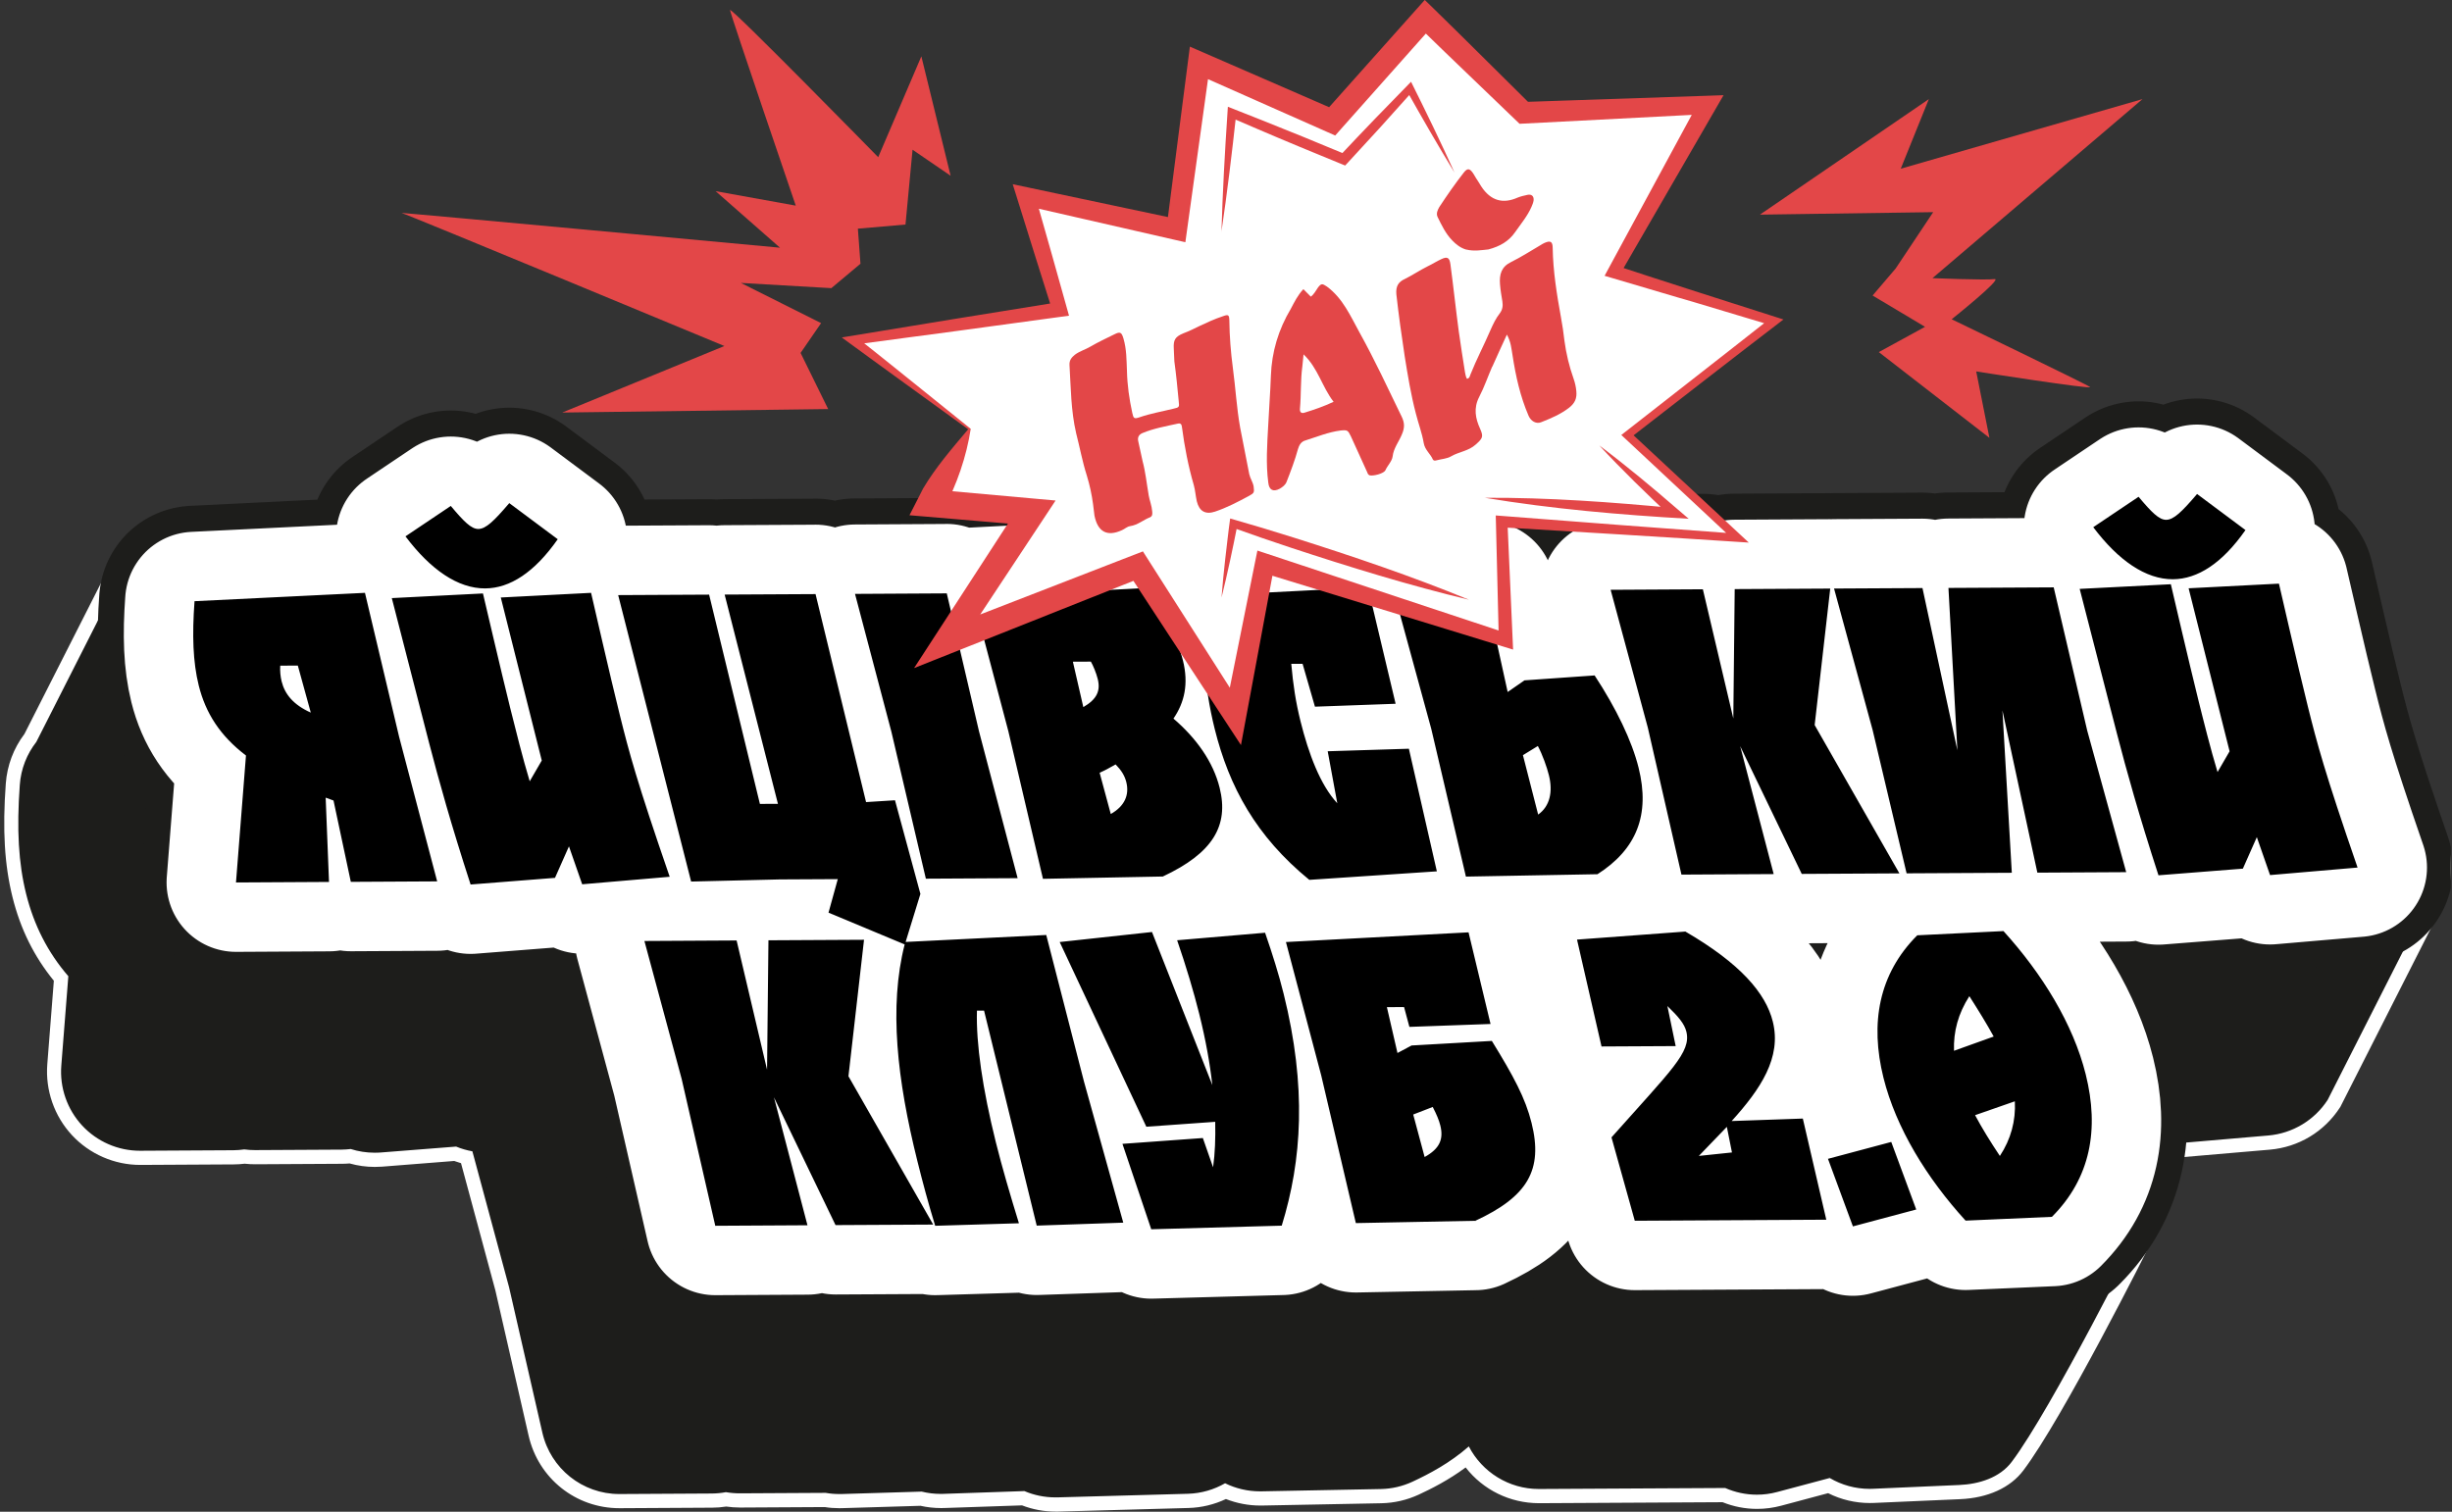
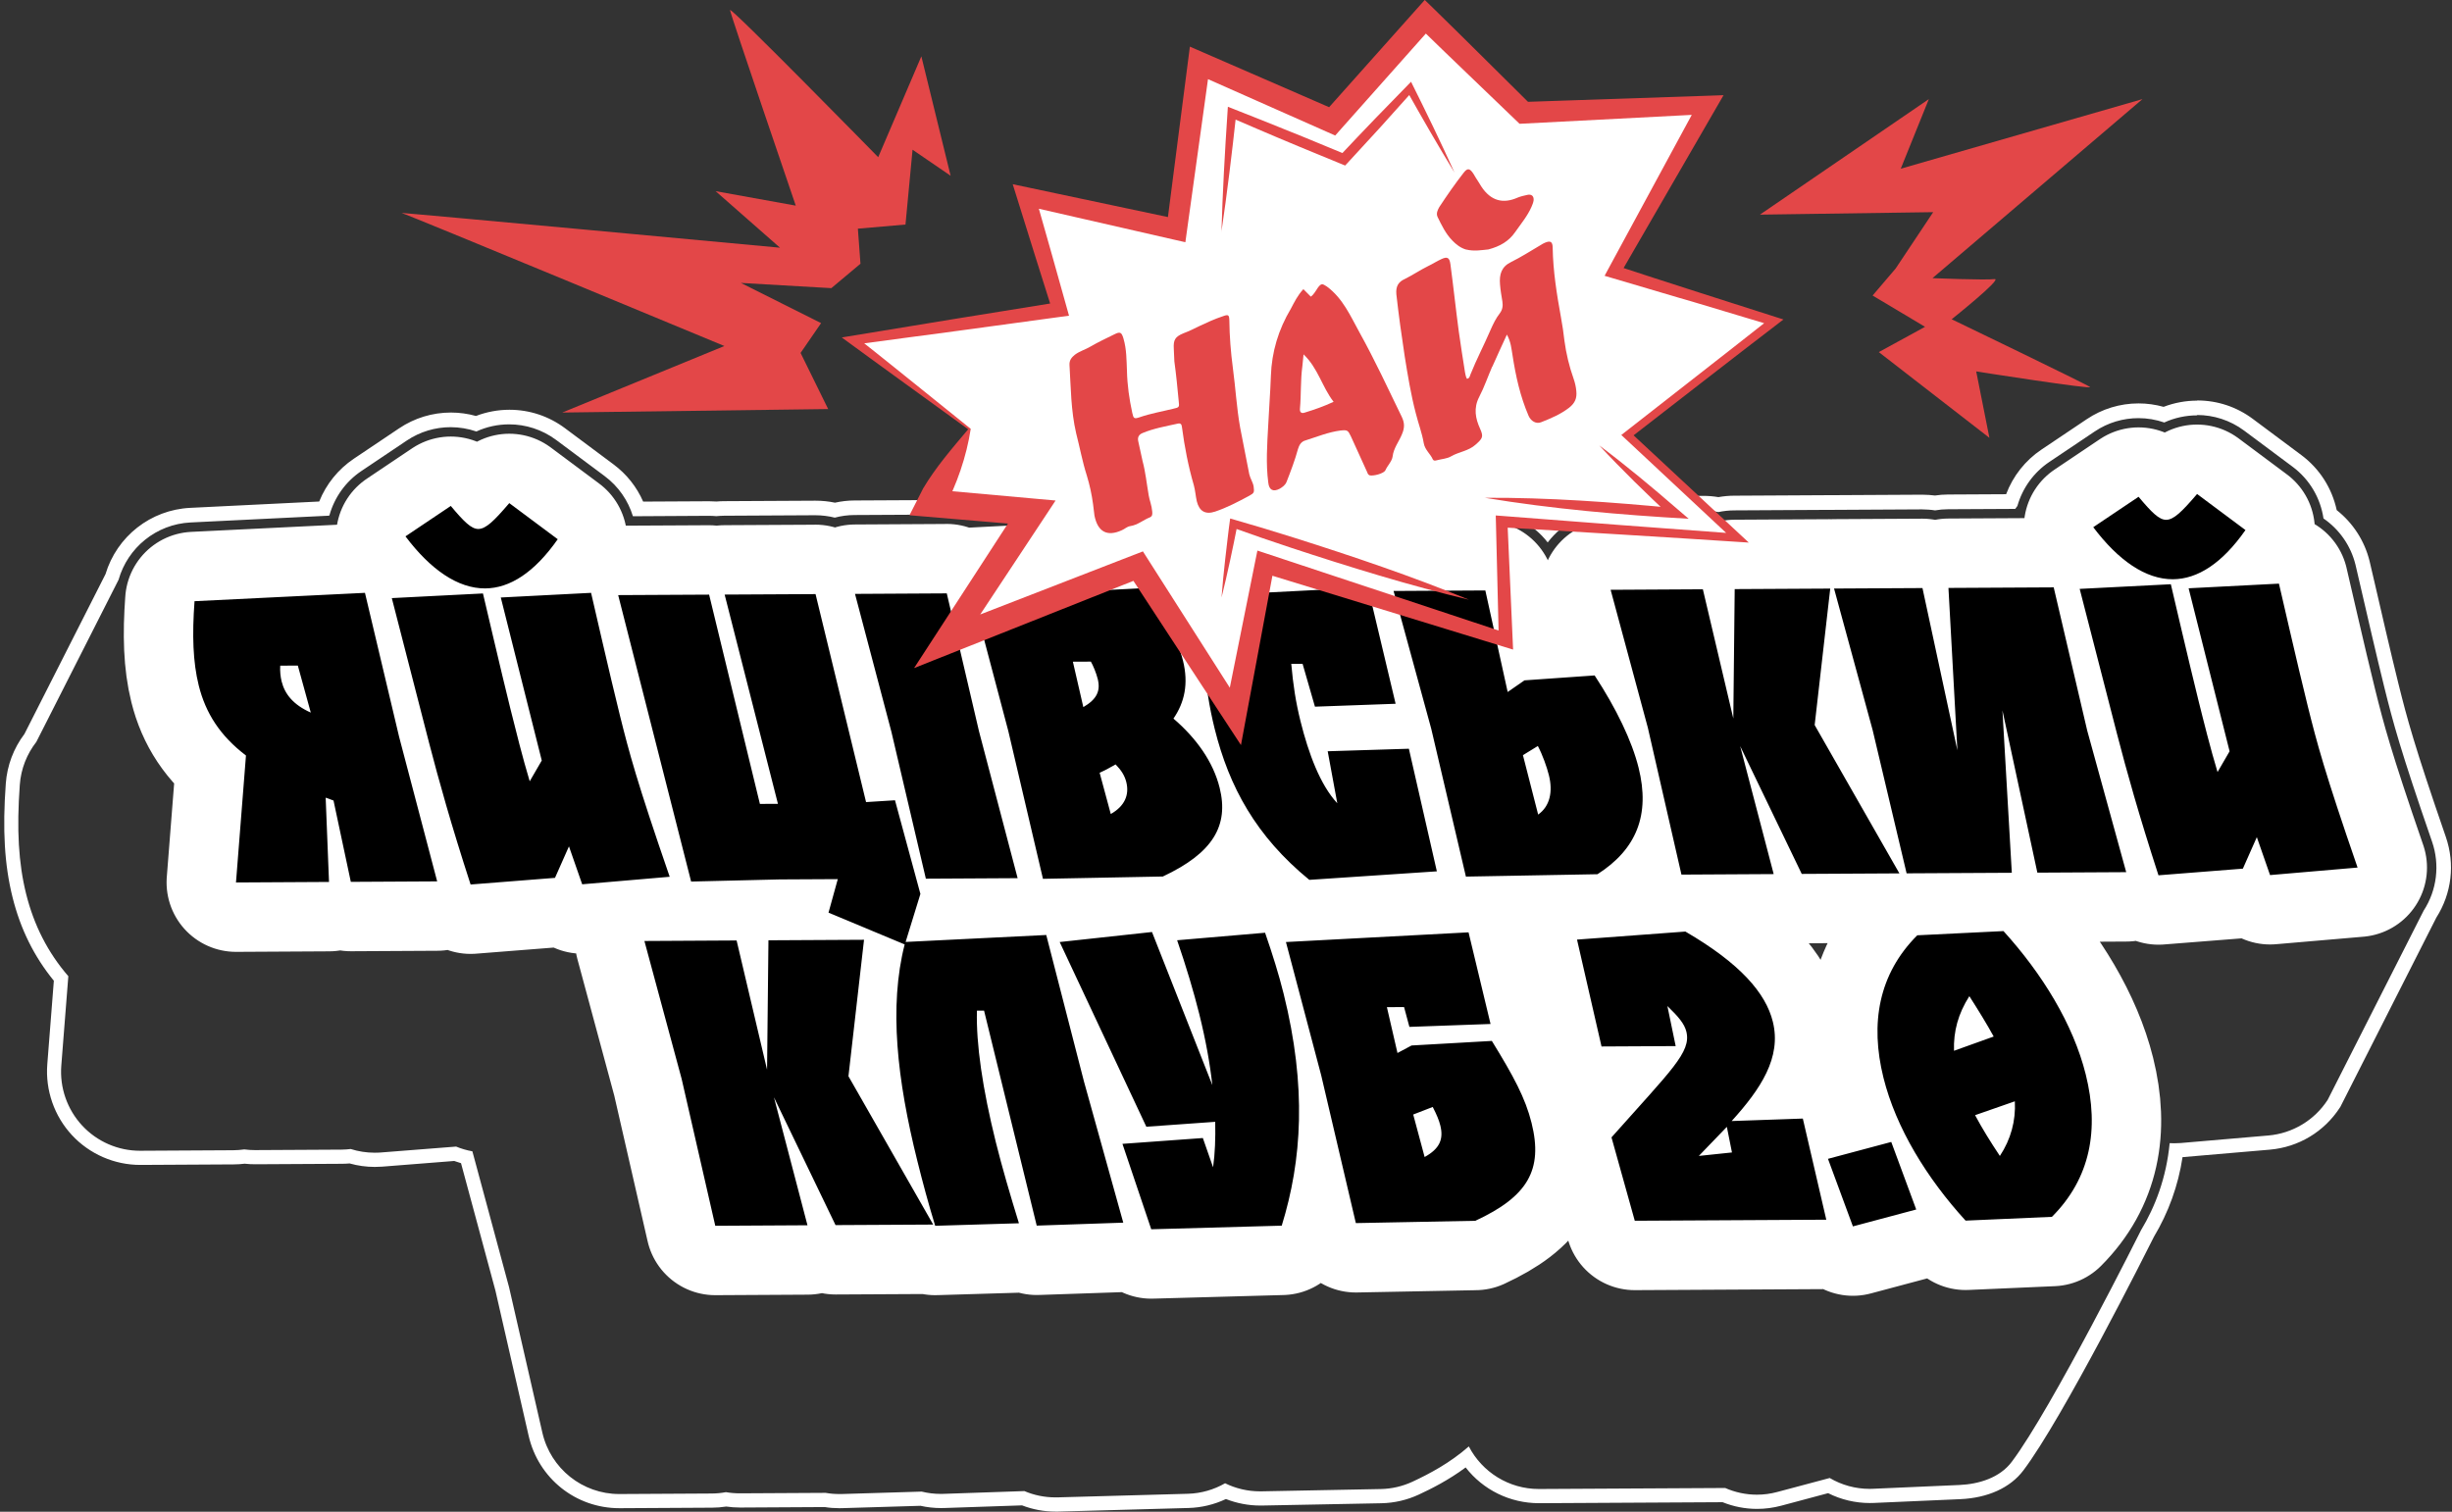
<svg xmlns="http://www.w3.org/2000/svg" width="467" height="288" viewBox="0 0 467 288" fill="none">
  <rect x="0" y="0" width="467" height="288" fill="#333333" stroke="none" />
  <g clip-path="url(#clip0_3145_67684)">
-     <path d="M200.992 286.634C198.878 286.634 196.813 286.229 194.855 285.442L179.716 285.956C179.526 285.956 179.344 285.964 179.162 285.964C177.89 285.964 176.635 285.815 175.404 285.525L160.314 285.98C160.149 285.98 159.976 285.98 159.81 285.98C158.918 285.98 158.026 285.906 157.151 285.757L140.937 285.848C139.988 285.848 139.112 285.773 138.261 285.641C137.386 285.79 136.486 285.873 135.585 285.873L117.935 285.972C110.253 285.972 103.687 280.733 101.969 273.225L95.626 245.514L88.87 220.484C88.118 220.31 87.383 220.078 86.656 219.797L72.623 220.898C72.194 220.931 71.764 220.948 71.343 220.948C69.749 220.948 68.18 220.716 66.668 220.269C66.131 220.327 65.586 220.352 65.049 220.36L48.605 220.451C47.878 220.451 47.192 220.41 46.523 220.327C45.838 220.418 45.144 220.467 44.45 220.467L26.643 220.567C22.108 220.567 17.731 218.655 14.642 215.327C11.528 211.975 9.95 207.431 10.305 202.862L11.594 186.399C7.753 181.822 5.143 176.649 3.64 170.598C2.145 164.597 1.765 158.05 2.401 149.368C2.641 146.156 3.797 143.11 5.754 140.561L21.307 109.894C23.265 103.19 29.244 98.464 36.224 98.124L61.696 96.875C62.852 93.481 65.091 90.543 68.072 88.54L76.703 82.746C79.412 80.925 82.559 79.965 85.814 79.965C87.457 79.965 89.084 80.213 90.654 80.693C92.644 79.865 94.808 79.427 96.964 79.427C100.507 79.427 103.885 80.552 106.735 82.671L115.961 89.549C118.505 91.445 120.413 93.986 121.511 96.933L135.024 96.858C135.478 96.858 135.957 96.875 136.411 96.916C136.899 96.866 137.394 96.841 137.89 96.841L155.21 96.75C156.515 96.75 157.762 96.891 158.968 97.164C160.19 96.866 161.454 96.717 162.718 96.709L180.286 96.61C181.871 96.61 183.432 96.833 184.944 97.288L216.925 95.641C217.205 95.625 217.486 95.617 217.767 95.617C220.46 95.617 223.119 96.287 225.498 97.562C226.547 97.297 227.629 97.131 228.719 97.073L259.659 95.492C259.94 95.476 260.229 95.468 260.51 95.468C262.096 95.468 263.665 95.699 265.177 96.146L282.868 96.047C287.419 96.047 291.665 97.893 294.745 101.154C297.826 97.859 302.154 95.939 306.647 95.914L324.215 95.815C325.273 95.815 326.272 95.906 327.247 96.08C328.238 95.89 329.262 95.79 330.278 95.782L348.482 95.683H348.878H349.2L366.05 95.592C367.016 95.608 367.801 95.658 368.527 95.765C369.337 95.633 370.171 95.567 370.997 95.567L383.039 95.501C384.154 91.942 386.451 88.862 389.548 86.785L398.179 80.991C400.888 79.17 404.035 78.21 407.289 78.21C408.933 78.21 410.56 78.458 412.129 78.938C414.12 78.111 416.292 77.672 418.439 77.672C421.983 77.672 425.361 78.797 428.21 80.916L437.436 87.795C440.781 90.286 443.011 93.878 443.763 97.967C446.827 100.235 449 103.488 449.925 107.204C450.007 107.527 450.329 108.918 450.792 110.946L450.817 111.061C451.948 115.961 454.046 125.066 455.409 130.554C457.102 137.366 458.448 142.423 464.478 159.888C466.13 164.68 465.51 169.87 462.776 174.141L444.498 210.187L444.457 210.245C441.682 214.525 437.189 217.223 432.117 217.653L415.45 219.085C415.119 219.11 414.781 219.135 414.442 219.135C413.723 224.805 411.89 230.127 408.974 234.985C407.991 236.947 391.753 269.335 384.22 279.309C381.197 283.307 376.044 284.11 373.235 284.234L356.791 284.954C356.551 284.962 356.312 284.971 356.072 284.971C353.363 284.971 350.687 284.292 348.3 283.001L338.843 285.525C337.464 285.898 336.035 286.08 334.614 286.08C332.434 286.08 330.311 285.649 328.304 284.805L293.077 284.995C287.502 284.995 282.398 282.198 279.391 277.604C275.856 280.426 272.164 282.289 269.587 283.489C267.514 284.449 265.309 284.962 263.029 285.004L240.274 285.442H239.969C237.706 285.442 235.451 284.971 233.394 284.068C231.205 285.202 228.769 285.84 226.299 285.906L201.446 286.593C201.298 286.593 201.149 286.593 200.992 286.593V286.634Z" fill="#1D1D1B" />
    <path d="M418.456 79.062C421.578 79.062 424.725 80.039 427.409 82.034L436.635 88.912C439.947 91.379 441.962 94.963 442.524 98.77C445.473 100.798 447.694 103.869 448.611 107.552C448.694 107.875 449.016 109.257 449.478 111.277C450.618 116.201 452.724 125.372 454.104 130.91C455.805 137.747 457.151 142.829 463.206 160.36C464.717 164.746 464.131 169.588 461.603 173.479L443.325 209.525C440.806 213.415 436.627 215.923 432.01 216.321L415.342 217.753C414.929 217.786 414.516 217.802 414.111 217.802C413.814 217.802 413.525 217.794 413.227 217.777C412.591 224.383 410.477 229.879 407.776 234.356C407.776 234.356 390.745 268.433 383.13 278.514C380.867 281.511 376.927 282.736 373.177 282.901L356.733 283.621C356.51 283.63 356.295 283.638 356.072 283.638C353.379 283.638 350.761 282.91 348.481 281.569L338.487 284.234C337.199 284.582 335.894 284.747 334.614 284.747C332.508 284.747 330.459 284.3 328.576 283.472L293.151 283.663H293.069C287.386 283.663 282.29 280.46 279.746 275.551C276.145 278.721 272.156 280.815 269 282.281C267.109 283.158 265.061 283.63 262.988 283.671L240.233 284.11C240.142 284.11 240.051 284.11 239.96 284.11C237.614 284.11 235.343 283.563 233.328 282.57C231.213 283.787 228.793 284.499 226.249 284.573L201.397 285.26C201.256 285.26 201.116 285.26 200.984 285.26C198.919 285.26 196.928 284.838 195.103 284.06L179.666 284.59C179.492 284.59 179.327 284.598 179.162 284.598C177.923 284.598 176.709 284.449 175.544 284.159L160.273 284.623C160.116 284.623 159.959 284.623 159.81 284.623C158.943 284.623 158.092 284.548 157.258 284.399L140.929 284.49C140.02 284.49 139.128 284.416 138.253 284.267C137.377 284.433 136.485 284.515 135.577 284.524L118.017 284.623H117.934C110.939 284.623 104.868 279.781 103.299 272.936L96.955 245.224L89.968 219.334C88.902 219.143 87.862 218.837 86.871 218.431L72.524 219.557C72.127 219.59 71.739 219.598 71.351 219.598C69.782 219.598 68.254 219.358 66.8 218.895C66.222 218.969 65.635 219.002 65.049 219.011L48.604 219.102H48.588C47.886 219.102 47.2 219.06 46.523 218.969C45.837 219.069 45.144 219.118 44.45 219.127L26.733 219.226H26.651C22.48 219.226 18.49 217.488 15.649 214.425C12.791 211.338 11.346 207.199 11.676 203.003L13.014 185.977C9.124 181.474 6.473 176.293 4.978 170.3C3.524 164.44 3.152 158.034 3.772 149.508C3.995 146.429 5.135 143.623 6.919 141.339L22.587 110.441C24.313 104.349 29.756 99.854 36.298 99.531L62.67 98.24C62.67 98.24 62.728 98.166 62.753 98.133C63.719 94.706 65.867 91.718 68.84 89.723L77.471 83.929C80.023 82.216 82.939 81.38 85.822 81.38C87.49 81.38 89.15 81.661 90.728 82.199C92.694 81.297 94.824 80.842 96.972 80.842C100.094 80.842 103.241 81.819 105.925 83.813L115.151 90.692C117.819 92.678 119.636 95.385 120.544 98.348L134.949 98.265C134.949 98.265 134.999 98.265 135.032 98.265C135.486 98.265 135.973 98.29 136.436 98.331C136.923 98.282 137.419 98.257 137.914 98.249L155.234 98.157C155.234 98.157 155.251 98.157 155.259 98.157C156.531 98.157 157.795 98.315 158.992 98.613C160.206 98.29 161.462 98.124 162.742 98.116L180.219 98.025H180.302C181.855 98.025 183.366 98.265 184.795 98.712L217.015 97.048C217.271 97.032 217.527 97.032 217.792 97.032C220.468 97.032 223.069 97.752 225.341 99.076C226.448 98.754 227.612 98.546 228.81 98.489L259.75 96.908C260.014 96.891 260.27 96.891 260.526 96.891C262.071 96.891 263.574 97.131 265.003 97.578C265.11 97.578 265.218 97.578 265.325 97.578L282.802 97.487H282.885C287.659 97.487 291.995 99.738 294.77 103.339C294.778 103.322 294.795 103.306 294.803 103.298C297.628 99.581 302.014 97.388 306.672 97.363L324.24 97.264C324.24 97.264 324.281 97.264 324.306 97.264C325.314 97.264 326.313 97.363 327.271 97.553C328.254 97.346 329.262 97.239 330.302 97.231L348.506 97.131C348.63 97.131 348.746 97.131 348.87 97.131C348.985 97.131 349.109 97.131 349.225 97.131L366.066 97.04C366.908 97.057 367.734 97.098 368.544 97.231C369.353 97.09 370.179 97.015 371.013 97.015L383.815 96.949C383.948 96.759 384.088 96.568 384.228 96.386C385.195 92.976 387.342 89.996 390.307 88.002L398.939 82.208C401.491 80.486 404.406 79.658 407.289 79.658C408.957 79.658 410.617 79.94 412.203 80.486C414.169 79.584 416.308 79.129 418.447 79.129M418.456 76.323C416.284 76.323 414.103 76.728 412.071 77.506C410.518 77.076 408.916 76.852 407.297 76.852C403.77 76.852 400.359 77.895 397.427 79.865L388.796 85.659C385.723 87.72 383.378 90.7 382.081 94.151L371.005 94.209C370.179 94.209 369.353 94.276 368.535 94.4C367.809 94.309 367.032 94.251 366.115 94.243H366.091H366.066L349.225 94.334C349.101 94.334 348.985 94.334 348.87 94.334C348.754 94.334 348.638 94.334 348.523 94.334L330.311 94.433C329.295 94.433 328.279 94.532 327.279 94.706C326.313 94.54 325.322 94.466 324.331 94.466H324.256L306.688 94.565C302.278 94.59 298.008 96.303 294.786 99.25C291.557 96.328 287.37 94.698 282.918 94.698H282.835L265.416 94.789C263.838 94.342 262.211 94.11 260.567 94.11C260.262 94.11 259.956 94.11 259.651 94.135L228.711 95.716C227.711 95.766 226.712 95.906 225.737 96.121C223.284 94.896 220.575 94.259 217.833 94.259C217.527 94.259 217.222 94.259 216.916 94.284L185.167 95.923C183.597 95.484 181.987 95.252 180.351 95.252H180.269L162.775 95.343C161.511 95.343 160.256 95.492 159.025 95.765C157.82 95.509 156.572 95.385 155.309 95.385H155.267L137.947 95.476C137.46 95.476 136.964 95.501 136.469 95.542C136.014 95.509 135.535 95.492 135.081 95.492H134.99L122.494 95.558C121.263 92.744 119.339 90.319 116.836 88.457L107.61 81.579C104.521 79.278 100.862 78.061 97.03 78.061C94.858 78.061 92.677 78.466 90.653 79.245C89.101 78.814 87.498 78.591 85.879 78.591C82.353 78.591 78.941 79.633 76.009 81.603L67.378 87.397C64.413 89.392 62.117 92.239 60.795 95.542L36.215 96.75C28.699 97.123 22.257 102.18 20.093 109.381L4.656 139.824C2.583 142.564 1.36 145.817 1.104 149.26C0.46 158.092 0.856 164.771 2.384 170.921C3.896 176.988 6.473 182.203 10.256 186.838L9.008 202.746C8.62 207.696 10.33 212.613 13.7 216.246C17.045 219.855 21.786 221.924 26.7 221.924H26.783L44.516 221.825C45.21 221.825 45.904 221.775 46.589 221.693C47.25 221.767 47.944 221.8 48.637 221.8L65.107 221.709C65.602 221.709 66.098 221.684 66.585 221.643C68.146 222.082 69.757 222.305 71.392 222.305C71.855 222.305 72.317 222.288 72.78 222.255L86.507 221.171C86.937 221.328 87.366 221.469 87.804 221.593L94.354 245.853L100.68 273.515C102.539 281.643 109.65 287.321 117.976 287.321H118.058L135.635 287.222C136.535 287.222 137.427 287.147 138.311 287.007C139.153 287.131 140.029 287.189 140.954 287.197L157.084 287.106C158.001 287.255 158.926 287.321 159.851 287.321C160.033 287.321 160.215 287.321 160.405 287.313L175.313 286.866C176.585 287.147 177.89 287.296 179.203 287.296C179.402 287.296 179.6 287.296 179.798 287.288L194.657 286.783C196.697 287.57 198.836 287.967 201.025 287.967C201.19 287.967 201.355 287.967 201.529 287.967L226.373 287.28C228.835 287.214 231.263 286.626 233.485 285.575C235.549 286.386 237.78 286.816 240.01 286.816C240.117 286.816 240.224 286.816 240.332 286.816L263.087 286.378C265.556 286.328 267.951 285.773 270.198 284.739C272.569 283.638 275.864 281.991 279.143 279.557C282.463 283.828 287.576 286.369 293.118 286.369H293.201L328.08 286.179C330.178 287.023 332.392 287.454 334.655 287.454C336.2 287.454 337.736 287.247 339.231 286.849L348.176 284.457C350.637 285.691 353.354 286.336 356.113 286.336C356.369 286.336 356.634 286.336 356.898 286.32L373.342 285.6C378.595 285.368 382.866 283.431 385.352 280.137C392.909 270.138 409.023 238.031 410.213 235.648C413.013 230.963 414.855 225.864 415.681 220.443L432.282 219.019C437.775 218.547 442.648 215.617 445.654 210.99L445.737 210.866L445.803 210.734L464.015 174.811C466.947 170.201 467.608 164.606 465.824 159.433C459.811 142.018 458.473 136.985 456.788 130.215C455.425 124.743 453.327 115.647 452.204 110.763L452.171 110.631C451.642 108.338 451.37 107.18 451.295 106.865C450.337 103.016 448.14 99.623 445.043 97.181C444.134 92.976 441.772 89.276 438.295 86.686L429.069 79.807C425.988 77.506 422.321 76.29 418.489 76.29L418.456 76.323Z" fill="white" />
    <path d="M96.988 95.856C94.081 99.258 92.537 100.765 91.099 100.773C89.745 100.773 88.357 99.366 85.855 96.386L77.224 102.18C82.006 108.529 87.218 112.121 92.404 112.096C97.112 112.071 101.795 109.05 106.223 102.726L96.997 95.848L96.988 95.856ZM217.8 112.046L185.282 113.718L192.039 139.27L198.638 167.42L221.467 166.981C230.99 162.52 234.088 157.305 232.287 150.071C231.056 145.121 227.86 140.644 223.491 136.894C225.605 133.815 226.398 130.264 225.308 125.861C224.193 121.375 221.244 116.276 217.792 112.038L217.8 112.046ZM260.526 111.897L229.586 113.478C228.76 122.062 229.281 130.57 231.337 138.823C234.096 149.914 239.233 159.333 249.368 167.619L273.659 165.996L268.331 142.638L252.87 143.118L254.695 153.026C251.424 149.5 249.219 143.532 247.691 137.399C246.774 133.699 246.287 130.479 245.932 126.465H248.087L250.441 134.626L265.804 134.072L260.534 111.897H260.526ZM69.509 112.94L37.049 114.53C36.579 120.986 36.736 126.109 37.85 130.587C39.164 135.859 41.914 140.172 46.845 143.93L44.945 168.115L62.662 168.016L62.026 151.958L63.521 152.505L66.817 167.999L83.261 167.908L76.018 140.387L69.509 112.94ZM434.041 111.186L416.837 112.071L424.642 143.127L422.346 147.083C420.991 142.597 419.678 137.333 418.662 133.244C416.886 126.093 413.698 112.328 413.451 111.301L396.089 112.187L403.192 139.783C405.067 147.017 407.347 155.195 411.097 166.749L427.169 165.483L429.829 159.482L432.348 166.708L449.016 165.276C442.722 147.042 441.277 141.538 439.534 134.543C437.593 126.755 434.314 112.286 434.041 111.186ZM112.582 112.94L95.378 113.826L103.183 144.881L100.887 148.838C99.532 144.352 98.227 139.088 97.203 134.999C95.427 127.847 92.239 114.083 91.983 113.056L74.622 113.942L81.725 141.538C83.608 148.772 85.879 156.949 89.629 168.504L105.702 167.238L108.362 161.237L110.881 168.463L127.549 167.031C121.255 148.797 119.809 143.292 118.067 136.298C116.126 128.509 112.847 114.041 112.574 112.94H112.582ZM391.133 111.897L371.096 112.005L372.797 142.936L366.148 112.03L349.307 112.121L356.658 139.088L363.125 166.377L383.163 166.269L381.379 135.338L388.028 166.245L404.951 166.153L397.526 139.187L391.142 111.897H391.133ZM348.589 112.129L330.385 112.228L330.121 136.878L324.322 112.262L306.754 112.361L313.841 138.624L320.242 166.617L337.81 166.518L331.426 142.142L343.154 166.485L361.754 166.385L345.615 138.127L348.581 112.129M282.893 112.485L265.416 112.584L272.593 138.847L279.193 166.998L304.252 166.543C311.702 161.775 314.312 155.228 312.082 146.264C310.81 141.149 307.828 134.949 303.707 128.675L290.351 129.61L287.146 131.829L282.893 112.485ZM180.318 113.04L162.841 113.139L169.771 139.402L176.337 167.395L193.814 167.296L186.455 139.303L180.318 113.031V113.04ZM155.333 113.18L138.013 113.271L148.164 153.134L144.728 153.15L135.056 113.28L117.736 113.371L131.629 167.941L148.47 167.536L159.562 167.478L157.795 173.868L172.298 179.918C169.284 191.804 170.853 205.652 174.718 221.179C175.718 225.194 176.808 229.274 178.113 233.52L194.062 233.04C192.394 227.619 190.866 222.429 189.652 217.554C187.149 207.489 185.877 198.831 186.067 192.532H187.422L197.449 233.487L213.934 232.924L206.451 206.041L199.266 178.122L172.48 179.446L175.297 170.3L170.457 152.455L164.947 152.803L155.325 113.172L155.333 113.18ZM219.419 177.551L201.826 179.463L218.328 214.649L231.445 213.713C231.511 216.859 231.412 219.698 231.04 222.38L229.091 216.801L213.778 217.91L219.262 234.183L244.115 233.496C247.964 221.03 248.897 207.092 244.478 189.321C243.561 185.629 242.355 181.772 240.943 177.692L224.193 179.124C225.927 184.156 227.331 188.874 228.413 193.195C229.644 198.144 230.445 202.63 230.899 206.719L219.41 177.568L219.419 177.551ZM279.705 177.617L244.916 179.463L251.631 204.857L258.23 233.007L280.985 232.569C290.946 227.95 293.928 222.893 291.697 213.929C290.525 209.211 288.286 205.047 284.132 198.302L268.843 199.171L266.159 200.603L264.144 191.87L267.415 191.854L268.43 195.628L283.884 195.073L279.696 177.617H279.705ZM320.994 177.468L300.353 178.999L305.02 199.361L319.144 199.287L317.566 191.655C319.672 193.691 320.804 195.024 321.176 196.522C322.15 200.454 318.285 203.864 306.92 216.677L311.355 232.56L347.829 232.362L343.361 213.093L329.807 213.564C335.324 207.473 339.346 201.463 337.645 194.627C336.299 189.197 331.459 183.56 320.994 177.468ZM381.585 177.377L365.157 178.18C357.798 185.547 356.138 194.924 358.715 205.304C361.102 214.897 366.999 224.474 374.358 232.535L390.803 231.815C398.162 224.449 399.847 215.154 397.245 204.691C394.858 195.098 388.961 185.522 381.577 177.377H381.585ZM164.559 179.033L146.355 179.132L146.091 203.781L140.293 179.165L122.733 179.264L129.82 205.519L136.229 233.52L153.789 233.421L147.404 209.045L159.133 233.388L177.733 233.289L161.594 205.031L164.559 179.033ZM360.21 217.546L348.151 220.765L352.9 233.636L364.959 230.417L360.202 217.546M323.554 220.211L328.89 214.674L329.865 219.549L323.554 220.211ZM271.33 220.418L269.157 212.323L272.874 210.883C273.642 212.373 274.063 213.399 274.32 214.417C274.964 217.008 274.212 218.829 271.33 220.418ZM380.892 220.219C379.116 217.554 377.505 214.963 376.167 212.447L383.741 209.807C383.939 213.506 382.981 217.049 380.892 220.211V220.219ZM372.153 200.189C372.029 196.489 372.946 193.104 375.077 189.776C376.778 192.441 378.381 195.032 379.711 197.466L372.153 200.18V200.189ZM211.556 155.079L209.433 147.216C210.515 146.736 211.498 146.181 212.473 145.626C213.546 146.719 214.199 147.745 214.513 148.995C215.116 151.437 214.215 153.564 211.547 155.079H211.556ZM292.953 155.186L290.054 143.863L292.895 142.117C293.804 143.847 294.613 146.123 295.001 147.696C295.786 150.841 295.191 153.597 292.945 155.186H292.953ZM206.327 134.709L204.337 126.059L207.765 126.043C208.186 126.755 208.797 128.245 209.07 129.345C209.64 131.622 208.904 133.203 206.327 134.709ZM59.193 135.752C55.864 134.27 54.237 132.234 53.634 129.801C53.42 128.94 53.304 127.831 53.37 126.813L56.724 126.796L59.193 135.76V135.752ZM418.447 94.11C415.54 97.512 413.996 99.018 412.558 99.027C411.204 99.027 409.808 97.62 407.305 94.64L398.674 100.434C403.457 106.782 408.668 110.374 413.847 110.35C418.555 110.325 423.246 107.304 427.665 100.98L418.439 94.102L418.447 94.11Z" fill="black" />
-     <path d="M348.589 112.129L330.385 112.228L330.121 136.878L324.322 112.262L306.754 112.361L313.841 138.624L320.242 166.617L337.81 166.518L331.426 142.142L343.154 166.485L361.754 166.385L345.615 138.127L348.581 112.129M360.21 217.546L348.151 220.765L352.9 233.636L364.959 230.417L360.202 217.546M96.988 95.856C94.081 99.258 92.537 100.765 91.099 100.773C89.745 100.773 88.357 99.366 85.855 96.386L77.224 102.18C82.006 108.529 87.218 112.121 92.404 112.096C97.112 112.071 101.795 109.05 106.223 102.726L96.997 95.848L96.988 95.856ZM217.8 112.046L185.282 113.718L192.039 139.27L198.638 167.42L221.467 166.981C230.99 162.52 234.088 157.305 232.287 150.071C231.056 145.121 227.86 140.644 223.491 136.894C225.605 133.815 226.398 130.264 225.308 125.861C224.193 121.375 221.244 116.276 217.792 112.038L217.8 112.046ZM260.526 111.897L229.586 113.478C228.76 122.062 229.281 130.57 231.337 138.823C234.096 149.914 239.233 159.333 249.368 167.619L273.659 165.996L268.331 142.638L252.87 143.118L254.695 153.026C251.424 149.5 249.219 143.532 247.691 137.399C246.774 133.699 246.287 130.479 245.932 126.465H248.087L250.441 134.626L265.804 134.072L260.534 111.897H260.526ZM69.509 112.94L37.049 114.53C36.579 120.986 36.736 126.109 37.85 130.587C39.164 135.859 41.914 140.172 46.845 143.93L44.945 168.115L62.662 168.016L62.026 151.958L63.521 152.505L66.817 167.999L83.261 167.908L76.018 140.387L69.509 112.94ZM434.041 111.186L416.837 112.071L424.642 143.127L422.346 147.083C420.991 142.597 419.678 137.333 418.662 133.244C416.886 126.093 413.698 112.328 413.451 111.301L396.089 112.187L403.192 139.783C405.067 147.017 407.347 155.195 411.097 166.749L427.169 165.483L429.829 159.482L432.348 166.708L449.016 165.276C442.722 147.042 441.277 141.538 439.534 134.543C437.593 126.755 434.314 112.286 434.041 111.186ZM112.582 112.94L95.378 113.826L103.183 144.881L100.887 148.838C99.532 144.352 98.227 139.088 97.203 134.999C95.427 127.847 92.239 114.083 91.983 113.056L74.622 113.942L81.725 141.538C83.608 148.772 85.879 156.949 89.629 168.504L105.702 167.238L108.362 161.237L110.881 168.463L127.549 167.031C121.255 148.797 119.809 143.292 118.067 136.298C116.126 128.509 112.847 114.041 112.574 112.94H112.582ZM391.133 111.897L371.096 112.005L372.797 142.936L366.148 112.03L349.307 112.121L356.658 139.088L363.125 166.377L383.163 166.269L381.379 135.338L388.028 166.245L404.951 166.153L397.526 139.187L391.142 111.897H391.133ZM282.893 112.485L265.416 112.584L272.593 138.847L279.193 166.998L304.252 166.543C311.702 161.775 314.312 155.228 312.082 146.264C310.81 141.149 307.828 134.949 303.707 128.675L290.351 129.61L287.146 131.829L282.893 112.485ZM180.318 113.04L162.841 113.139L169.771 139.402L176.337 167.395L193.814 167.296L186.455 139.303L180.318 113.031V113.04ZM155.333 113.18L138.013 113.271L148.164 153.134L144.728 153.15L135.056 113.28L117.736 113.371L131.629 167.941L148.47 167.536L159.562 167.478L157.795 173.868L172.298 179.918C169.284 191.804 170.853 205.652 174.718 221.179C175.718 225.194 176.808 229.274 178.113 233.52L194.062 233.04C192.394 227.619 190.866 222.429 189.652 217.554C187.149 207.489 185.877 198.831 186.067 192.532H187.422L197.449 233.487L213.934 232.924L206.451 206.041L199.266 178.122L172.48 179.446L175.297 170.3L170.457 152.455L164.947 152.803L155.325 113.172L155.333 113.18ZM219.419 177.551L201.826 179.463L218.328 214.649L231.445 213.713C231.511 216.859 231.412 219.698 231.04 222.379L229.091 216.801L213.778 217.91L219.262 234.183L244.115 233.496C247.964 221.03 248.897 207.092 244.478 189.321C243.561 185.629 242.355 181.772 240.943 177.692L224.193 179.124C225.927 184.156 227.331 188.874 228.413 193.195C229.644 198.144 230.445 202.63 230.899 206.719L219.41 177.568L219.419 177.551ZM279.705 177.617L244.916 179.463L251.631 204.857L258.23 233.007L280.985 232.569C290.946 227.95 293.928 222.893 291.697 213.929C290.525 209.211 288.286 205.047 284.132 198.302L268.843 199.171L266.159 200.603L264.144 191.87L267.415 191.854L268.43 195.628L283.884 195.073L279.696 177.617H279.705ZM320.994 177.468L300.353 178.999L305.02 199.361L319.144 199.287L317.566 191.655C319.672 193.691 320.804 195.024 321.176 196.522C322.15 200.454 318.285 203.864 306.92 216.677L311.355 232.56L347.829 232.362L343.361 213.093L329.807 213.564C335.324 207.473 339.346 201.463 337.645 194.627C336.299 189.197 331.459 183.56 320.994 177.468ZM381.585 177.377L365.157 178.18C357.798 185.547 356.138 194.925 358.715 205.304C361.102 214.897 366.999 224.474 374.358 232.535L390.803 231.815C398.162 224.449 399.847 215.154 397.245 204.691C394.858 195.098 388.961 185.522 381.577 177.377H381.585ZM164.559 179.033L146.355 179.132L146.091 203.781L140.293 179.165L122.733 179.264L129.82 205.519L136.229 233.52L153.789 233.421L147.404 209.045L159.133 233.388L177.733 233.289L161.594 205.031L164.559 179.033ZM323.554 220.211L328.89 214.674L329.865 219.549L323.554 220.211ZM271.33 220.418L269.157 212.323L272.874 210.883C273.642 212.373 274.063 213.399 274.32 214.417C274.964 217.008 274.212 218.829 271.33 220.418ZM380.892 220.219C379.116 217.554 377.505 214.963 376.167 212.447L383.741 209.807C383.939 213.506 382.981 217.049 380.892 220.211V220.219ZM372.153 200.189C372.029 196.489 372.946 193.104 375.077 189.776C376.778 192.441 378.381 195.032 379.711 197.466L372.153 200.18V200.189ZM211.556 155.079L209.433 147.216C210.515 146.736 211.498 146.181 212.473 145.626C213.546 146.719 214.199 147.745 214.513 148.995C215.116 151.437 214.215 153.564 211.547 155.079H211.556ZM292.953 155.186L290.054 143.863L292.895 142.117C293.804 143.847 294.613 146.123 295.001 147.696C295.786 150.841 295.191 153.597 292.945 155.186H292.953ZM206.327 134.709L204.337 126.059L207.765 126.043C208.186 126.755 208.797 128.245 209.07 129.345C209.64 131.622 208.904 133.203 206.327 134.709ZM59.193 135.752C55.864 134.27 54.237 132.234 53.634 129.801C53.42 128.94 53.304 127.831 53.37 126.813L56.724 126.796L59.193 135.76V135.752ZM418.447 94.11C415.54 97.512 413.996 99.018 412.558 99.027C411.204 99.027 409.808 97.62 407.305 94.64L398.674 100.434C403.457 106.782 408.668 110.374 413.847 110.35C418.555 110.325 423.246 107.304 427.665 100.98L418.439 94.102L418.447 94.11Z" stroke="#1D1D1B" stroke-width="36.36" stroke-linejoin="round" />
    <path d="M348.589 112.129L330.385 112.228L330.121 136.878L324.322 112.262L306.754 112.361L313.841 138.624L320.242 166.617L337.81 166.518L331.426 142.142L343.154 166.485L361.754 166.385L345.615 138.127L348.581 112.129M360.21 217.546L348.151 220.765L352.9 233.636L364.959 230.417L360.202 217.546M96.988 95.856C94.081 99.258 92.537 100.765 91.099 100.773C89.745 100.773 88.357 99.366 85.855 96.386L77.224 102.18C82.006 108.529 87.218 112.121 92.404 112.096C97.112 112.071 101.795 109.05 106.223 102.726L96.997 95.848L96.988 95.856ZM217.8 112.046L185.282 113.718L192.039 139.27L198.638 167.42L221.467 166.981C230.99 162.52 234.088 157.305 232.287 150.071C231.056 145.121 227.86 140.644 223.491 136.894C225.605 133.815 226.398 130.264 225.308 125.861C224.193 121.375 221.244 116.276 217.792 112.038L217.8 112.046ZM260.526 111.897L229.586 113.478C228.76 122.062 229.281 130.57 231.337 138.823C234.096 149.914 239.233 159.333 249.368 167.619L273.659 165.996L268.331 142.638L252.87 143.118L254.695 153.026C251.424 149.5 249.219 143.532 247.691 137.399C246.774 133.699 246.287 130.479 245.932 126.465H248.087L250.441 134.626L265.804 134.072L260.534 111.897H260.526ZM69.509 112.94L37.049 114.53C36.579 120.986 36.736 126.109 37.85 130.587C39.164 135.859 41.914 140.172 46.845 143.93L44.945 168.115L62.662 168.016L62.026 151.958L63.521 152.505L66.817 167.999L83.261 167.908L76.018 140.387L69.509 112.94ZM434.041 111.186L416.837 112.071L424.642 143.127L422.346 147.083C420.991 142.597 419.678 137.333 418.662 133.244C416.886 126.093 413.698 112.328 413.451 111.301L396.089 112.187L403.192 139.783C405.067 147.017 407.347 155.195 411.097 166.749L427.169 165.483L429.829 159.482L432.348 166.708L449.016 165.276C442.722 147.042 441.277 141.538 439.534 134.543C437.593 126.755 434.314 112.286 434.041 111.186ZM112.582 112.94L95.378 113.826L103.183 144.881L100.887 148.838C99.532 144.352 98.227 139.088 97.203 134.999C95.427 127.847 92.239 114.083 91.983 113.056L74.622 113.942L81.725 141.538C83.608 148.772 85.879 156.949 89.629 168.504L105.702 167.238L108.362 161.237L110.881 168.463L127.549 167.031C121.255 148.797 119.809 143.292 118.067 136.298C116.126 128.509 112.847 114.041 112.574 112.94H112.582ZM391.133 111.897L371.096 112.005L372.797 142.936L366.148 112.03L349.307 112.121L356.658 139.088L363.125 166.377L383.163 166.269L381.379 135.338L388.028 166.245L404.951 166.153L397.526 139.187L391.142 111.897H391.133ZM282.893 112.485L265.416 112.584L272.593 138.847L279.193 166.998L304.252 166.543C311.702 161.775 314.312 155.228 312.082 146.264C310.81 141.149 307.828 134.949 303.707 128.675L290.351 129.61L287.146 131.829L282.893 112.485ZM180.318 113.04L162.841 113.139L169.771 139.402L176.337 167.395L193.814 167.296L186.455 139.303L180.318 113.031V113.04ZM155.333 113.18L138.013 113.271L148.164 153.134L144.728 153.15L135.056 113.28L117.736 113.371L131.629 167.941L148.47 167.536L159.562 167.478L157.795 173.868L172.298 179.918C169.284 191.804 170.853 205.652 174.718 221.179C175.718 225.194 176.808 229.274 178.113 233.52L194.062 233.04C192.394 227.619 190.866 222.429 189.652 217.554C187.149 207.489 185.877 198.831 186.067 192.532H187.422L197.449 233.487L213.934 232.924L206.451 206.041L199.266 178.122L172.48 179.446L175.297 170.3L170.457 152.455L164.947 152.803L155.325 113.172L155.333 113.18ZM219.419 177.551L201.826 179.463L218.328 214.649L231.445 213.713C231.511 216.859 231.412 219.698 231.04 222.379L229.091 216.801L213.778 217.91L219.262 234.183L244.115 233.496C247.964 221.03 248.897 207.092 244.478 189.321C243.561 185.629 242.355 181.772 240.943 177.692L224.193 179.124C225.927 184.156 227.331 188.874 228.413 193.195C229.644 198.144 230.445 202.63 230.899 206.719L219.41 177.568L219.419 177.551ZM279.705 177.617L244.916 179.463L251.631 204.857L258.23 233.007L280.985 232.569C290.946 227.95 293.928 222.893 291.697 213.929C290.525 209.211 288.286 205.047 284.132 198.302L268.843 199.171L266.159 200.603L264.144 191.87L267.415 191.854L268.43 195.628L283.884 195.073L279.696 177.617H279.705ZM320.994 177.468L300.353 178.999L305.02 199.361L319.144 199.287L317.566 191.655C319.672 193.691 320.804 195.024 321.176 196.522C322.15 200.454 318.285 203.864 306.92 216.677L311.355 232.56L347.829 232.362L343.361 213.093L329.807 213.564C335.324 207.473 339.346 201.463 337.645 194.627C336.299 189.197 331.459 183.56 320.994 177.468ZM381.585 177.377L365.157 178.18C357.798 185.547 356.138 194.925 358.715 205.304C361.102 214.897 366.999 224.474 374.358 232.535L390.803 231.815C398.162 224.449 399.847 215.154 397.245 204.691C394.858 195.098 388.961 185.522 381.577 177.377H381.585ZM164.559 179.033L146.355 179.132L146.091 203.781L140.293 179.165L122.733 179.264L129.82 205.519L136.229 233.52L153.789 233.421L147.404 209.045L159.133 233.388L177.733 233.289L161.594 205.031L164.559 179.033ZM323.554 220.211L328.89 214.674L329.865 219.549L323.554 220.211ZM271.33 220.418L269.157 212.323L272.874 210.883C273.642 212.373 274.063 213.399 274.32 214.417C274.964 217.008 274.212 218.829 271.33 220.418ZM380.892 220.219C379.116 217.554 377.505 214.963 376.167 212.447L383.741 209.807C383.939 213.506 382.981 217.049 380.892 220.211V220.219ZM372.153 200.189C372.029 196.489 372.946 193.104 375.077 189.776C376.778 192.441 378.381 195.032 379.711 197.466L372.153 200.18V200.189ZM211.556 155.079L209.433 147.216C210.515 146.736 211.498 146.181 212.473 145.626C213.546 146.719 214.199 147.745 214.513 148.995C215.116 151.437 214.215 153.564 211.547 155.079H211.556ZM292.953 155.186L290.054 143.863L292.895 142.117C293.804 143.847 294.613 146.123 295.001 147.696C295.786 150.841 295.191 153.597 292.945 155.186H292.953ZM206.327 134.709L204.337 126.059L207.765 126.043C208.186 126.755 208.797 128.245 209.07 129.345C209.64 131.622 208.904 133.203 206.327 134.709ZM59.193 135.752C55.864 134.27 54.237 132.234 53.634 129.801C53.42 128.94 53.304 127.831 53.37 126.813L56.724 126.796L59.193 135.76V135.752ZM418.447 94.11C415.54 97.512 413.996 99.018 412.558 99.027C411.204 99.027 409.808 97.62 407.305 94.64L398.674 100.434C403.457 106.782 408.668 110.374 413.847 110.35C418.555 110.325 423.246 107.304 427.665 100.98L418.439 94.102L418.447 94.11Z" stroke="white" stroke-width="26.44" stroke-linejoin="round" />
    <path d="M96.988 95.856C94.081 99.258 92.537 100.765 91.099 100.773C89.745 100.773 88.357 99.366 85.855 96.386L77.224 102.18C82.006 108.529 87.218 112.121 92.404 112.096C97.112 112.071 101.795 109.05 106.223 102.726L96.997 95.848L96.988 95.856ZM217.8 112.046L185.282 113.718L192.039 139.27L198.638 167.42L221.467 166.981C230.99 162.52 234.088 157.305 232.287 150.071C231.056 145.121 227.86 140.644 223.491 136.894C225.605 133.815 226.398 130.264 225.308 125.861C224.193 121.375 221.244 116.276 217.792 112.038L217.8 112.046ZM260.526 111.897L229.586 113.478C228.76 122.062 229.281 130.57 231.337 138.823C234.096 149.914 239.233 159.333 249.368 167.619L273.659 165.996L268.331 142.638L252.87 143.118L254.695 153.026C251.424 149.5 249.219 143.532 247.691 137.399C246.774 133.699 246.287 130.479 245.932 126.465H248.087L250.441 134.626L265.804 134.072L260.534 111.897H260.526ZM69.509 112.94L37.049 114.53C36.579 120.986 36.736 126.109 37.85 130.587C39.164 135.859 41.914 140.172 46.845 143.93L44.945 168.115L62.662 168.016L62.026 151.958L63.521 152.505L66.817 167.999L83.261 167.908L76.018 140.387L69.509 112.94ZM434.041 111.186L416.837 112.071L424.642 143.127L422.346 147.083C420.991 142.597 419.678 137.333 418.662 133.244C416.886 126.093 413.698 112.328 413.451 111.301L396.089 112.187L403.192 139.783C405.067 147.017 407.347 155.195 411.097 166.749L427.169 165.483L429.829 159.482L432.348 166.708L449.016 165.276C442.722 147.042 441.277 141.538 439.534 134.543C437.593 126.755 434.314 112.286 434.041 111.186ZM112.582 112.94L95.378 113.826L103.183 144.881L100.887 148.838C99.532 144.352 98.227 139.088 97.203 134.999C95.427 127.847 92.239 114.083 91.983 113.056L74.622 113.942L81.725 141.538C83.608 148.772 85.879 156.949 89.629 168.504L105.702 167.238L108.362 161.237L110.881 168.463L127.549 167.031C121.255 148.797 119.809 143.292 118.067 136.298C116.126 128.509 112.847 114.041 112.574 112.94H112.582ZM391.133 111.897L371.096 112.005L372.797 142.936L366.148 112.03L349.307 112.121L356.658 139.088L363.125 166.377L383.163 166.269L381.379 135.338L388.028 166.245L404.951 166.153L397.526 139.187L391.142 111.897H391.133ZM348.589 112.129L330.385 112.228L330.121 136.878L324.322 112.262L306.754 112.361L313.841 138.624L320.242 166.617L337.81 166.518L331.426 142.142L343.154 166.485L361.754 166.385L345.615 138.127L348.581 112.129M282.893 112.485L265.416 112.584L272.593 138.847L279.193 166.998L304.252 166.543C311.702 161.775 314.312 155.228 312.082 146.264C310.81 141.149 307.828 134.949 303.707 128.675L290.351 129.61L287.146 131.829L282.893 112.485ZM180.318 113.04L162.841 113.139L169.771 139.402L176.337 167.395L193.814 167.296L186.455 139.303L180.318 113.031V113.04ZM155.333 113.18L138.013 113.271L148.164 153.134L144.728 153.15L135.056 113.28L117.736 113.371L131.629 167.941L148.47 167.536L159.562 167.478L157.795 173.868L172.298 179.918C169.284 191.804 170.853 205.652 174.718 221.179C175.718 225.194 176.808 229.274 178.113 233.52L194.062 233.04C192.394 227.619 190.866 222.429 189.652 217.554C187.149 207.489 185.877 198.831 186.067 192.532H187.422L197.449 233.487L213.934 232.924L206.451 206.041L199.266 178.122L172.48 179.446L175.297 170.3L170.457 152.455L164.947 152.803L155.325 113.172L155.333 113.18ZM219.419 177.551L201.826 179.463L218.328 214.649L231.445 213.713C231.511 216.859 231.412 219.698 231.04 222.38L229.091 216.801L213.778 217.91L219.262 234.183L244.115 233.496C247.964 221.03 248.897 207.092 244.478 189.321C243.561 185.629 242.355 181.772 240.943 177.692L224.193 179.124C225.927 184.156 227.331 188.874 228.413 193.195C229.644 198.144 230.445 202.63 230.899 206.719L219.41 177.568L219.419 177.551ZM279.705 177.617L244.916 179.463L251.631 204.857L258.23 233.007L280.985 232.569C290.946 227.95 293.928 222.893 291.697 213.929C290.525 209.211 288.286 205.047 284.132 198.302L268.843 199.171L266.159 200.603L264.144 191.87L267.415 191.854L268.43 195.628L283.884 195.073L279.696 177.617H279.705ZM320.994 177.468L300.353 178.999L305.02 199.361L319.144 199.287L317.566 191.655C319.672 193.691 320.804 195.024 321.176 196.522C322.15 200.454 318.285 203.864 306.92 216.677L311.355 232.56L347.829 232.362L343.361 213.093L329.807 213.564C335.324 207.473 339.346 201.463 337.645 194.627C336.299 189.197 331.459 183.56 320.994 177.468ZM381.585 177.377L365.157 178.18C357.798 185.547 356.138 194.924 358.715 205.304C361.102 214.897 366.999 224.474 374.358 232.535L390.803 231.815C398.162 224.449 399.847 215.154 397.245 204.691C394.858 195.098 388.961 185.522 381.577 177.377H381.585ZM164.559 179.033L146.355 179.132L146.091 203.781L140.293 179.165L122.733 179.264L129.82 205.519L136.229 233.52L153.789 233.421L147.404 209.045L159.133 233.388L177.733 233.289L161.594 205.031L164.559 179.033ZM360.21 217.546L348.151 220.765L352.9 233.636L364.959 230.417L360.202 217.546M323.554 220.211L328.89 214.674L329.865 219.549L323.554 220.211ZM271.33 220.418L269.157 212.323L272.874 210.883C273.642 212.373 274.063 213.399 274.32 214.417C274.964 217.008 274.212 218.829 271.33 220.418ZM380.892 220.219C379.116 217.554 377.505 214.963 376.167 212.447L383.741 209.807C383.939 213.506 382.981 217.049 380.892 220.211V220.219ZM372.153 200.189C372.029 196.489 372.946 193.104 375.077 189.776C376.778 192.441 378.381 195.032 379.711 197.466L372.153 200.18V200.189ZM211.556 155.079L209.433 147.216C210.515 146.736 211.498 146.181 212.473 145.626C213.546 146.719 214.199 147.745 214.513 148.995C215.116 151.437 214.215 153.564 211.547 155.079H211.556ZM292.953 155.186L290.054 143.863L292.895 142.117C293.804 143.847 294.613 146.123 295.001 147.696C295.786 150.841 295.191 153.597 292.945 155.186H292.953ZM206.327 134.709L204.337 126.059L207.765 126.043C208.186 126.755 208.797 128.245 209.07 129.345C209.64 131.622 208.904 133.203 206.327 134.709ZM59.193 135.752C55.864 134.27 54.237 132.234 53.634 129.801C53.42 128.94 53.304 127.831 53.37 126.813L56.724 126.796L59.193 135.76V135.752ZM418.447 94.11C415.54 97.512 413.996 99.018 412.558 99.027C411.204 99.027 409.808 97.62 407.305 94.64L398.674 100.434C403.457 106.782 408.668 110.374 413.847 110.35C418.555 110.325 423.246 107.304 427.665 100.98L418.439 94.102L418.447 94.11Z" fill="black" />
-     <path d="M184.646 81.728L162.494 64.801L201.834 58.957L195.408 37.412L224.118 43.736L228.364 11.977L253.728 23.11L271.462 3.187L290.194 21.479L325.198 19.981L307.398 51.773L337.826 61.2L309.951 82.903L330.922 102.462L285.998 99.382L286.775 121.954L240.893 107.312L235.252 136.489L216.759 107.858L180.368 122.153L196.49 97.545L177.345 95.873L184.646 81.728Z" fill="white" />
+     <path d="M184.646 81.728L162.494 64.801L201.834 58.957L195.408 37.412L224.118 43.736L228.364 11.977L253.728 23.11L271.462 3.187L290.194 21.479L325.198 19.981L307.398 51.773L337.826 61.2L309.951 82.903L330.922 102.462L285.998 99.382L240.893 107.312L235.252 136.489L216.759 107.858L180.368 122.153L196.49 97.545L177.345 95.873L184.646 81.728Z" fill="white" />
    <path d="M184.407 81.785C178.031 77.15 166.666 68.956 160.322 64.288C171.109 62.492 190.825 59.28 201.628 57.559L200.488 59.355C198.209 52.212 195.995 45.052 193.757 37.901L192.881 35.095L195.788 35.707L224.548 41.799L222.169 43.463C222.285 42.469 226.629 8.848 226.621 8.881L229.223 10.015L254.621 21.065L252.069 21.62L269.818 1.713L271.354 -0.008L273.006 1.597C279.259 7.689 285.42 13.872 291.632 20.006L290.12 19.426L325.132 18.243L328.262 18.135L326.71 20.817L308.473 52.361L307.771 50.589C316.055 53.329 331.351 58.204 339.669 60.861C329.881 68.352 320.168 75.942 310.422 83.482L310.471 82.323L331.459 101.866L333.069 103.364L330.864 103.223C319.639 102.478 297.149 101.112 285.924 100.45L287.097 99.316L288.096 121.888L288.179 123.75L286.378 123.196L240.332 109.067L242.719 107.643L237.292 136.861L236.351 141.943C235.244 140.321 216.561 111.674 214.835 109.083L217.594 109.969L181.268 124.421L174.091 127.276L178.311 120.779L194.335 96.097L196.268 100.103C193.74 99.871 175.363 98.348 173.215 98.157C173.851 96.982 175.222 94.168 175.809 93.067C178.229 88.987 181.343 85.411 184.407 81.769V81.785ZM184.886 81.678C184.077 86.992 182.226 92.331 179.691 97.09L177.576 93.241L196.714 94.963L201.042 95.352L198.655 98.969L182.425 123.51L179.468 119.86L215.917 105.723L217.676 105.044L218.676 106.617L236.995 135.355L233.204 136.091L239.06 106.964L239.481 104.887L241.455 105.541L287.18 120.696L285.462 122.004L284.908 99.424L284.875 98.199L286.081 98.29C297.24 99.167 319.805 100.889 330.98 101.684L330.393 103.049L309.439 83.474L308.786 82.87C318.285 75.421 327.833 68.021 337.306 60.538L337.579 62.045L322.324 57.468C321.646 57.31 305.714 52.551 305.607 52.543L306.333 51.194L323.687 19.153L325.264 21.727L290.277 23.54L289.41 23.581C282.918 17.307 276.368 11.1 269.909 4.792L273.089 4.677L255.372 24.608L254.299 25.816L252.82 25.162L227.497 13.938L230.462 12.267L226.059 44.001L225.762 46.145L223.681 45.673L195.02 39.117L197.052 36.924C199.241 44.655 201.463 52.394 203.602 60.141L202.024 60.356C192.229 61.722 172.414 64.379 162.602 65.67L162.998 64.131C168.507 68.484 179.418 77.291 184.869 81.686L184.886 81.678Z" fill="#E34748" />
    <path d="M282.728 94.83C294.836 94.764 306.92 95.65 318.97 96.8L318.268 98.439C313.577 94.044 308.96 89.574 304.582 84.848C309.736 88.705 314.659 92.827 319.524 97.032L321.621 98.828C308.613 98.083 295.596 96.957 282.736 94.822L282.728 94.83Z" fill="#E34748" />
    <path d="M232.634 44.224C232.848 36.75 233.278 28.928 233.782 21.479L233.856 20.337C234.443 20.569 239.58 22.596 240.307 22.886C245.254 24.839 251.374 27.356 256.314 29.417L255.199 29.657C259.659 24.906 264.177 20.221 268.744 15.577C271.594 21.297 274.394 27.049 277.02 32.876C273.865 27.712 270.85 22.464 267.885 17.191L269.083 17.349C264.994 21.959 260.856 26.52 256.661 31.031L256.19 31.535L255.545 31.271C250.582 29.243 244.486 26.727 239.588 24.616L234.294 22.34L235.458 21.628C234.649 29.052 233.716 36.833 232.617 44.224H232.634Z" fill="#E34748" />
    <path d="M279.829 114.265C268.455 111.55 256.958 107.999 245.857 104.34C242.124 103.107 238.407 101.824 234.707 100.492L235.698 99.887C235.302 101.907 234.707 104.821 234.261 106.865C233.749 109.191 233.237 111.508 232.65 113.818C232.824 111.442 233.072 109.075 233.328 106.716C233.625 104.283 233.947 101.179 234.294 98.778C238.366 99.937 242.43 101.154 246.469 102.437C257.611 105.963 269.009 109.812 279.829 114.273V114.265Z" fill="#E34748" />
    <path d="M218.758 94.284C218.932 95.302 219.361 96.32 219.444 97.404C219.502 97.918 219.493 98.348 219.014 98.555C217.751 99.043 216.702 100.012 215.265 100.227C214.653 100.31 214.224 100.773 213.695 100.997C210.871 102.304 209.078 101.328 208.451 98.24C208.343 97.528 208.294 96.8 208.178 96.03C207.93 94.185 207.534 92.372 206.989 90.584C206.138 87.919 205.642 85.171 204.957 82.522C203.957 78.202 203.957 73.864 203.693 69.535C203.643 68.592 204.114 68.07 204.734 67.566C205.642 66.887 206.733 66.597 207.715 66.01C209.161 65.165 210.697 64.453 212.217 63.7C213.357 63.129 213.604 63.286 213.968 64.478C214.571 66.514 214.546 68.575 214.637 70.669C214.695 73.351 215.075 76.016 215.645 78.64C215.884 79.749 216.008 79.832 217.04 79.493C219.147 78.764 221.335 78.392 223.483 77.862C224.59 77.622 224.631 77.556 224.499 76.472C224.259 73.939 224.011 71.348 223.664 68.84C223.59 68.013 223.631 67.259 223.557 66.432C223.458 64.76 223.797 64.155 225.391 63.493C226.415 63.112 227.414 62.624 228.364 62.152C229.843 61.457 231.329 60.762 232.857 60.265C233.931 59.868 234.104 59.934 234.138 61.043C234.171 64.097 234.41 67.11 234.807 70.09C235.319 73.889 235.525 77.697 236.186 81.413C236.739 84.409 237.375 87.331 237.929 90.327C238.102 91.13 238.631 91.867 238.763 92.678C238.903 93.812 238.878 93.92 237.937 94.441C235.814 95.592 233.683 96.701 231.428 97.462C229.562 98.083 228.405 97.388 227.935 95.484C227.712 94.474 227.646 93.431 227.373 92.438C226.316 88.813 225.605 85.113 225.118 81.421C225.06 80.908 224.928 80.561 224.325 80.701C222.013 81.214 219.725 81.612 217.602 82.497C216.892 82.795 216.619 83.314 216.784 84.053L217.61 87.836C218.172 89.93 218.387 92.107 218.767 94.292L218.758 94.284Z" fill="#E34748" />
    <path d="M249.649 56.516C250.285 56.06 250.607 55.357 251.053 54.728C251.672 53.958 251.846 54.024 252.705 54.579C255.785 56.855 257.214 60.24 258.965 63.402C261.84 68.584 264.351 73.997 266.944 79.344C267.522 80.536 267.572 81.479 266.969 82.828C266.415 84.161 265.416 85.386 265.234 86.959C265.119 87.877 264.243 88.705 263.863 89.582C263.533 90.236 261.584 90.716 260.865 90.559C260.518 90.427 260.452 90.121 260.336 89.831C259.312 87.571 258.305 85.361 257.28 83.11C256.711 81.968 256.644 81.877 255.298 82.017C252.994 82.315 250.813 83.218 248.6 83.913C247.807 84.136 247.427 84.807 247.212 85.535C246.626 87.671 245.858 89.69 245.048 91.768C244.817 92.397 244.272 92.786 243.71 93.117C242.479 93.754 241.703 93.349 241.554 91.95C241.075 88.308 241.34 84.707 241.538 81.065C241.687 77.912 241.943 74.742 242.05 71.605C242.207 67.028 243.487 62.781 245.841 58.833C246.51 57.575 247.13 56.276 248.236 55.084C248.781 55.647 249.244 56.077 249.657 56.516H249.649ZM248.038 69.817C247.675 72.482 247.832 75.147 247.584 77.846C247.526 78.541 247.856 78.839 248.534 78.591C250.309 78.044 252.077 77.44 253.993 76.546C251.788 73.707 251.061 70.165 248.269 67.508C248.17 68.484 248.112 69.18 248.038 69.834V69.817Z" fill="#E34748" />
    <path d="M284.206 69.825C283.364 71.754 282.695 73.749 281.729 75.603C280.614 77.746 281.002 79.725 281.902 81.695C282.604 83.234 282.315 83.557 281.076 84.674C279.713 85.924 277.896 86.056 276.401 86.917C275.608 87.406 274.51 87.439 273.568 87.704C273.32 87.762 273.064 87.811 272.899 87.538C272.453 86.47 271.404 85.75 271.165 84.434C270.843 82.497 270.124 80.652 269.653 78.748C268.72 75.205 268.125 71.53 267.539 67.905C266.936 63.965 266.391 60.025 265.945 56.052C265.813 54.496 266.374 53.685 267.531 53.163C269.05 52.41 270.43 51.467 271.949 50.714C272.808 50.316 273.634 49.762 274.551 49.348C275.65 48.843 276.071 49.066 276.244 50.349C276.814 54.612 277.26 58.842 277.83 63.104C278.194 65.72 278.607 68.319 279.02 70.926C279.11 71.332 279.16 71.795 279.399 72.168C279.903 72.06 279.928 71.679 280.06 71.332C281.217 68.435 282.67 65.687 283.893 62.831C284.388 61.722 284.892 60.654 285.635 59.702C286.164 59.007 286.271 58.295 286.139 57.426C285.957 56.358 285.768 55.233 285.685 54.148C285.536 52.278 285.957 50.813 287.766 49.935C289.716 48.975 291.566 47.775 293.432 46.683C293.713 46.517 293.944 46.36 294.233 46.244C295.299 45.797 295.712 46.02 295.72 47.237C295.795 51.657 296.497 56.052 297.289 60.414C297.57 61.937 297.793 63.419 297.959 64.917C298.289 67.383 298.867 69.792 299.701 72.143C299.974 72.929 300.147 73.682 300.222 74.51C300.354 75.851 299.982 76.778 298.859 77.664C297.24 78.922 295.398 79.692 293.556 80.42C292.59 80.842 291.566 80.23 291.128 79.211C289.526 75.495 288.675 71.613 288.072 67.681C287.857 66.456 287.783 65.157 286.998 63.742C285.999 65.918 285.107 67.855 284.223 69.85L284.206 69.825ZM279.276 47.56C278.144 47.229 277.318 46.567 276.566 45.78C275.344 44.522 274.559 42.892 273.791 41.319C273.486 40.649 273.816 39.995 274.122 39.448C275.625 37.164 277.145 34.979 278.796 32.868C279.457 32.032 279.879 32.049 280.498 32.918C280.795 33.323 281.01 33.812 281.307 34.217C281.555 34.639 281.861 35.045 282.117 35.517C283.934 38.29 286.28 38.877 289.063 37.636C289.641 37.404 290.302 37.255 290.905 37.123C291.706 36.949 292.169 37.371 292.086 38.182C292.02 38.621 291.847 39.026 291.673 39.432C290.897 41.187 289.683 42.618 288.601 44.175C287.362 45.979 285.677 46.931 283.48 47.519C282.191 47.643 280.771 47.908 279.267 47.543L279.276 47.56Z" fill="#E34748" />
    <path d="M181.054 33.489L175.479 10.735L167.26 29.946C167.26 29.946 138.93 1.018 139.038 1.92C139.145 2.822 151.559 39.175 151.559 39.175L136.296 36.419L148.553 47.188C148.553 47.188 75.564 40.384 76.505 40.582C77.447 40.781 137.964 65.918 137.964 65.918L107.09 78.591L157.729 77.928L152.476 67.234L156.383 61.556L141.103 53.9L158.332 54.893L163.882 50.242L163.387 43.562L172.456 42.776L173.802 28.523L181.037 33.472L181.054 33.489Z" fill="#E34748" />
    <path d="M378.893 83.391L376.382 70.76C376.382 70.76 398.782 74.278 398.055 73.724C397.328 73.169 371.708 60.82 371.708 60.82C371.708 60.82 381.578 52.948 379.86 53.172C378.142 53.395 368.049 52.99 368.049 52.99L408.049 18.88L362.011 32.14L367.363 18.88L335.192 40.889L368.189 40.417L361.045 51.144L356.651 56.3L366.636 62.26L357.832 67.077L378.893 83.408V83.391Z" fill="#E34748" />
  </g>
  <defs>
    <clipPath id="clip0_3145_67684">
      <rect width="466" height="288" fill="white" transform="translate(0.773)" />
    </clipPath>
  </defs>
</svg>